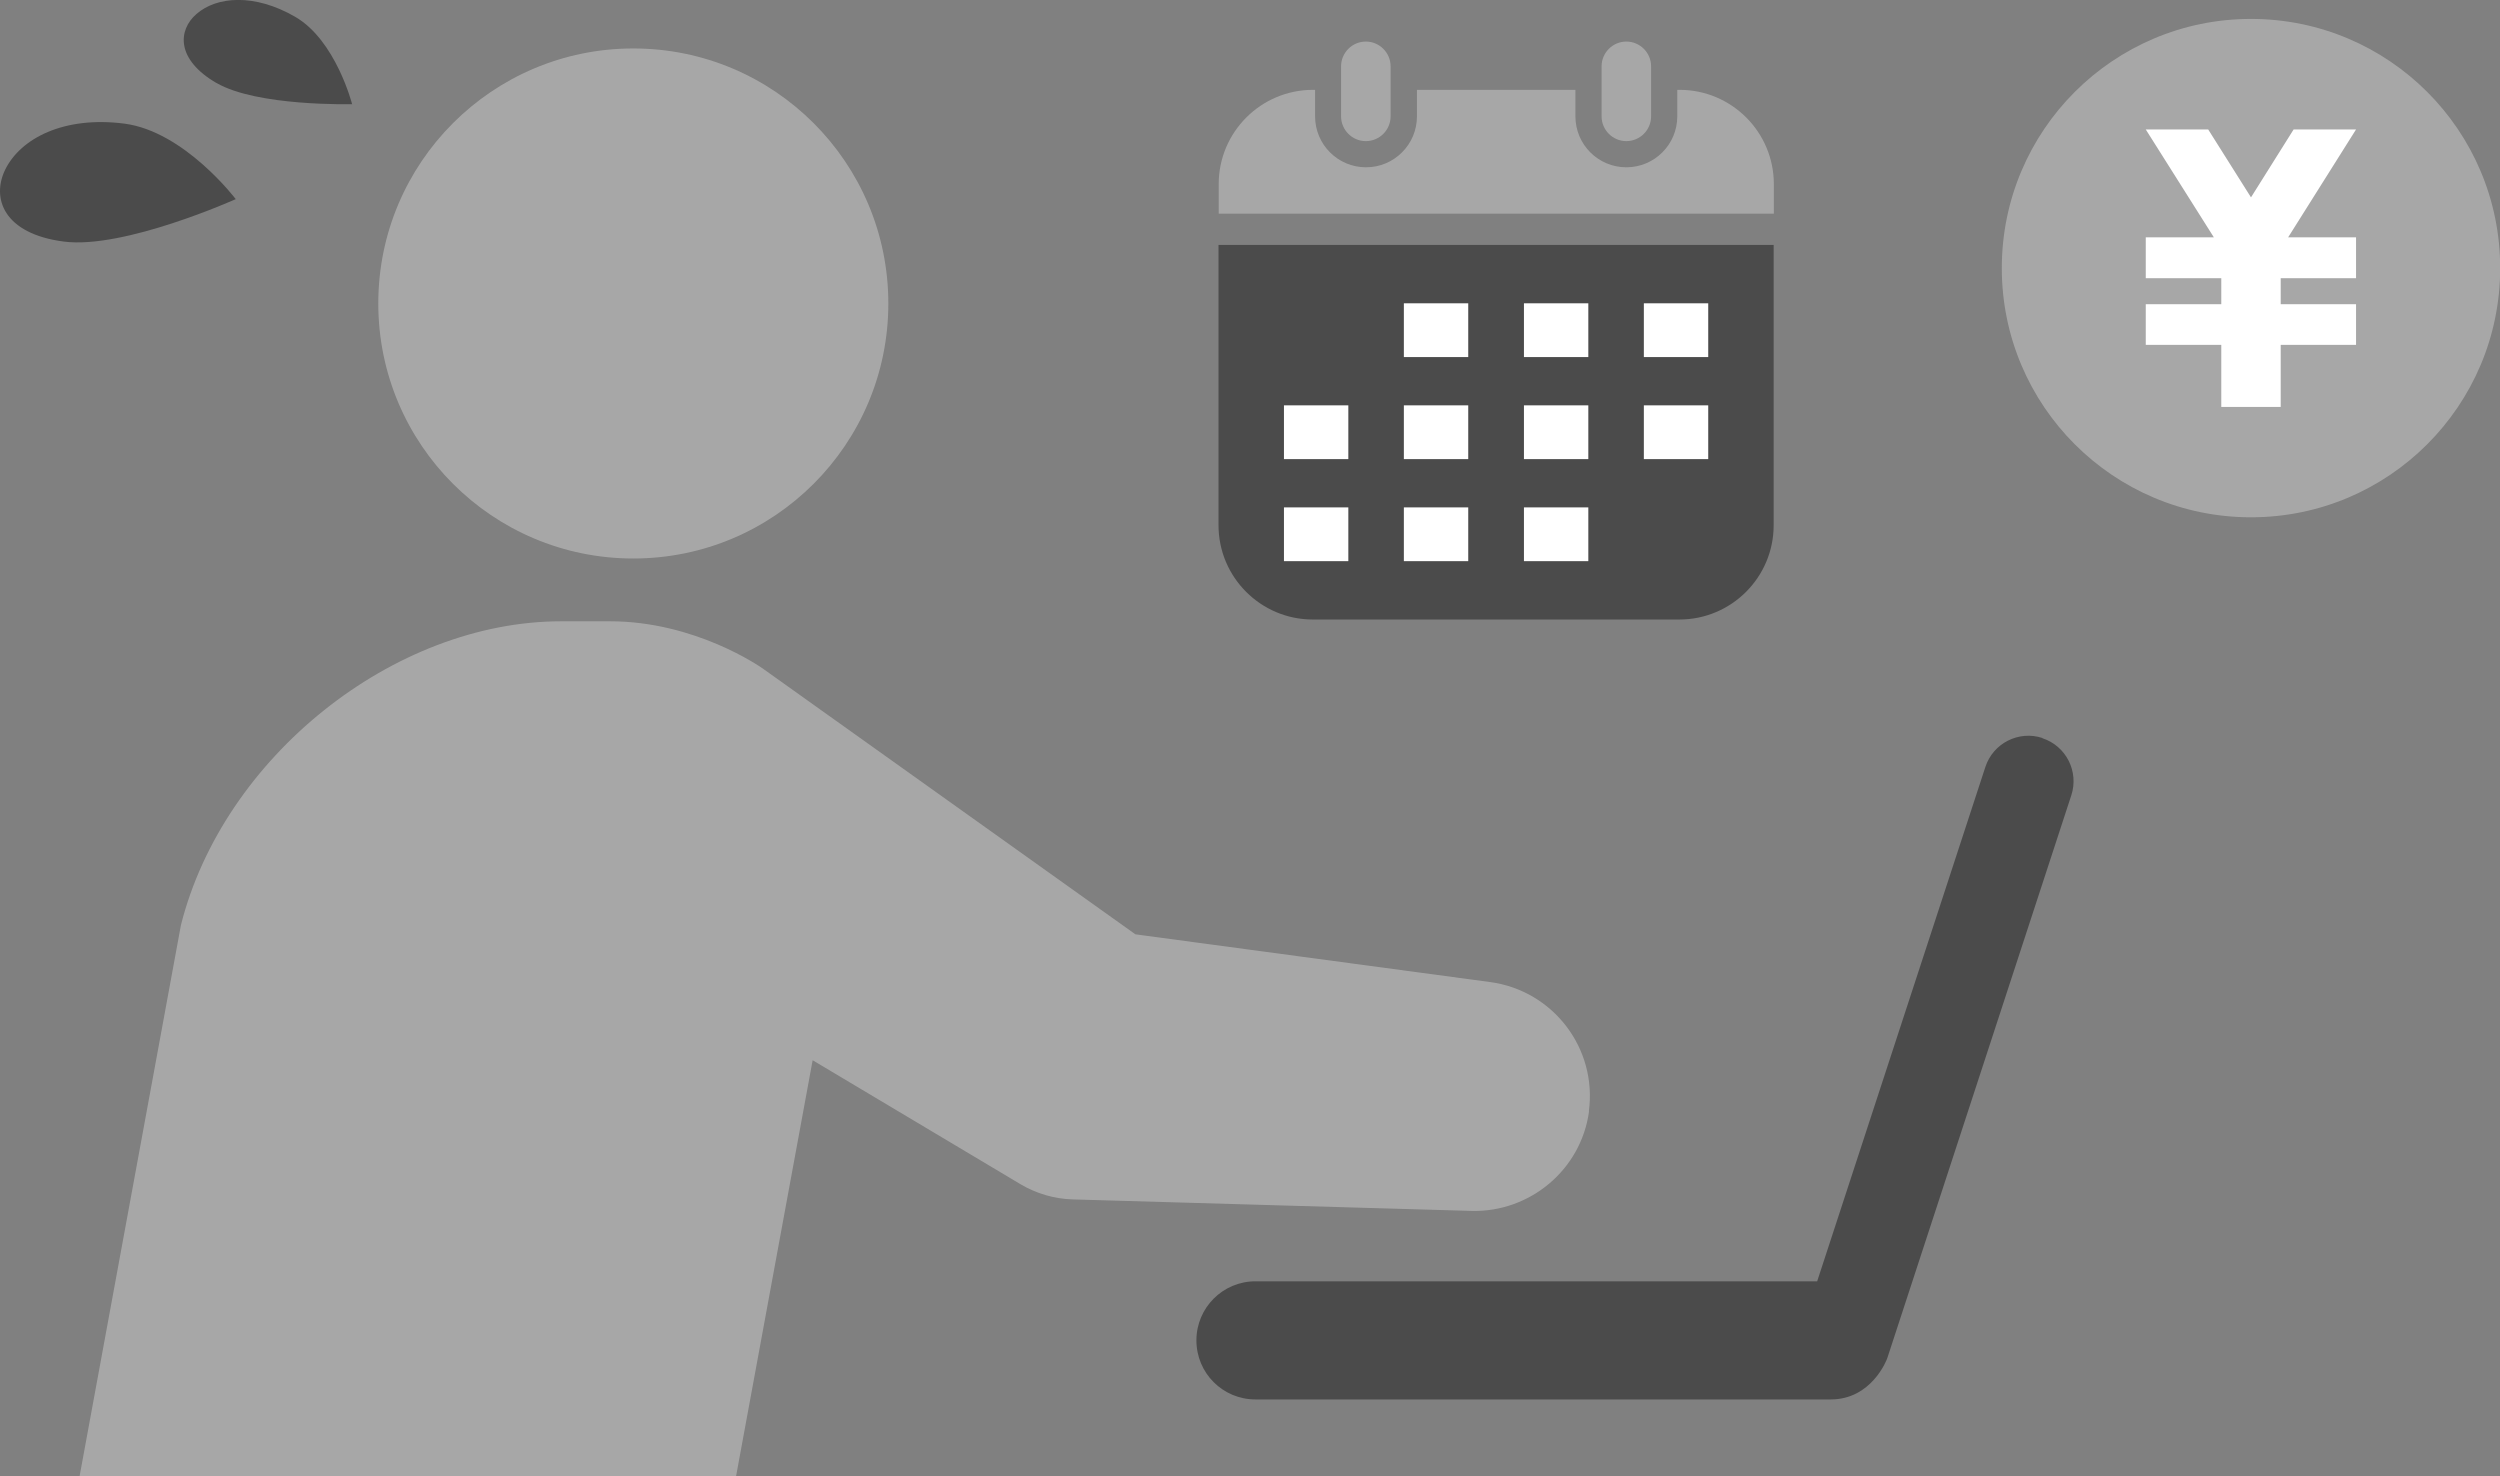
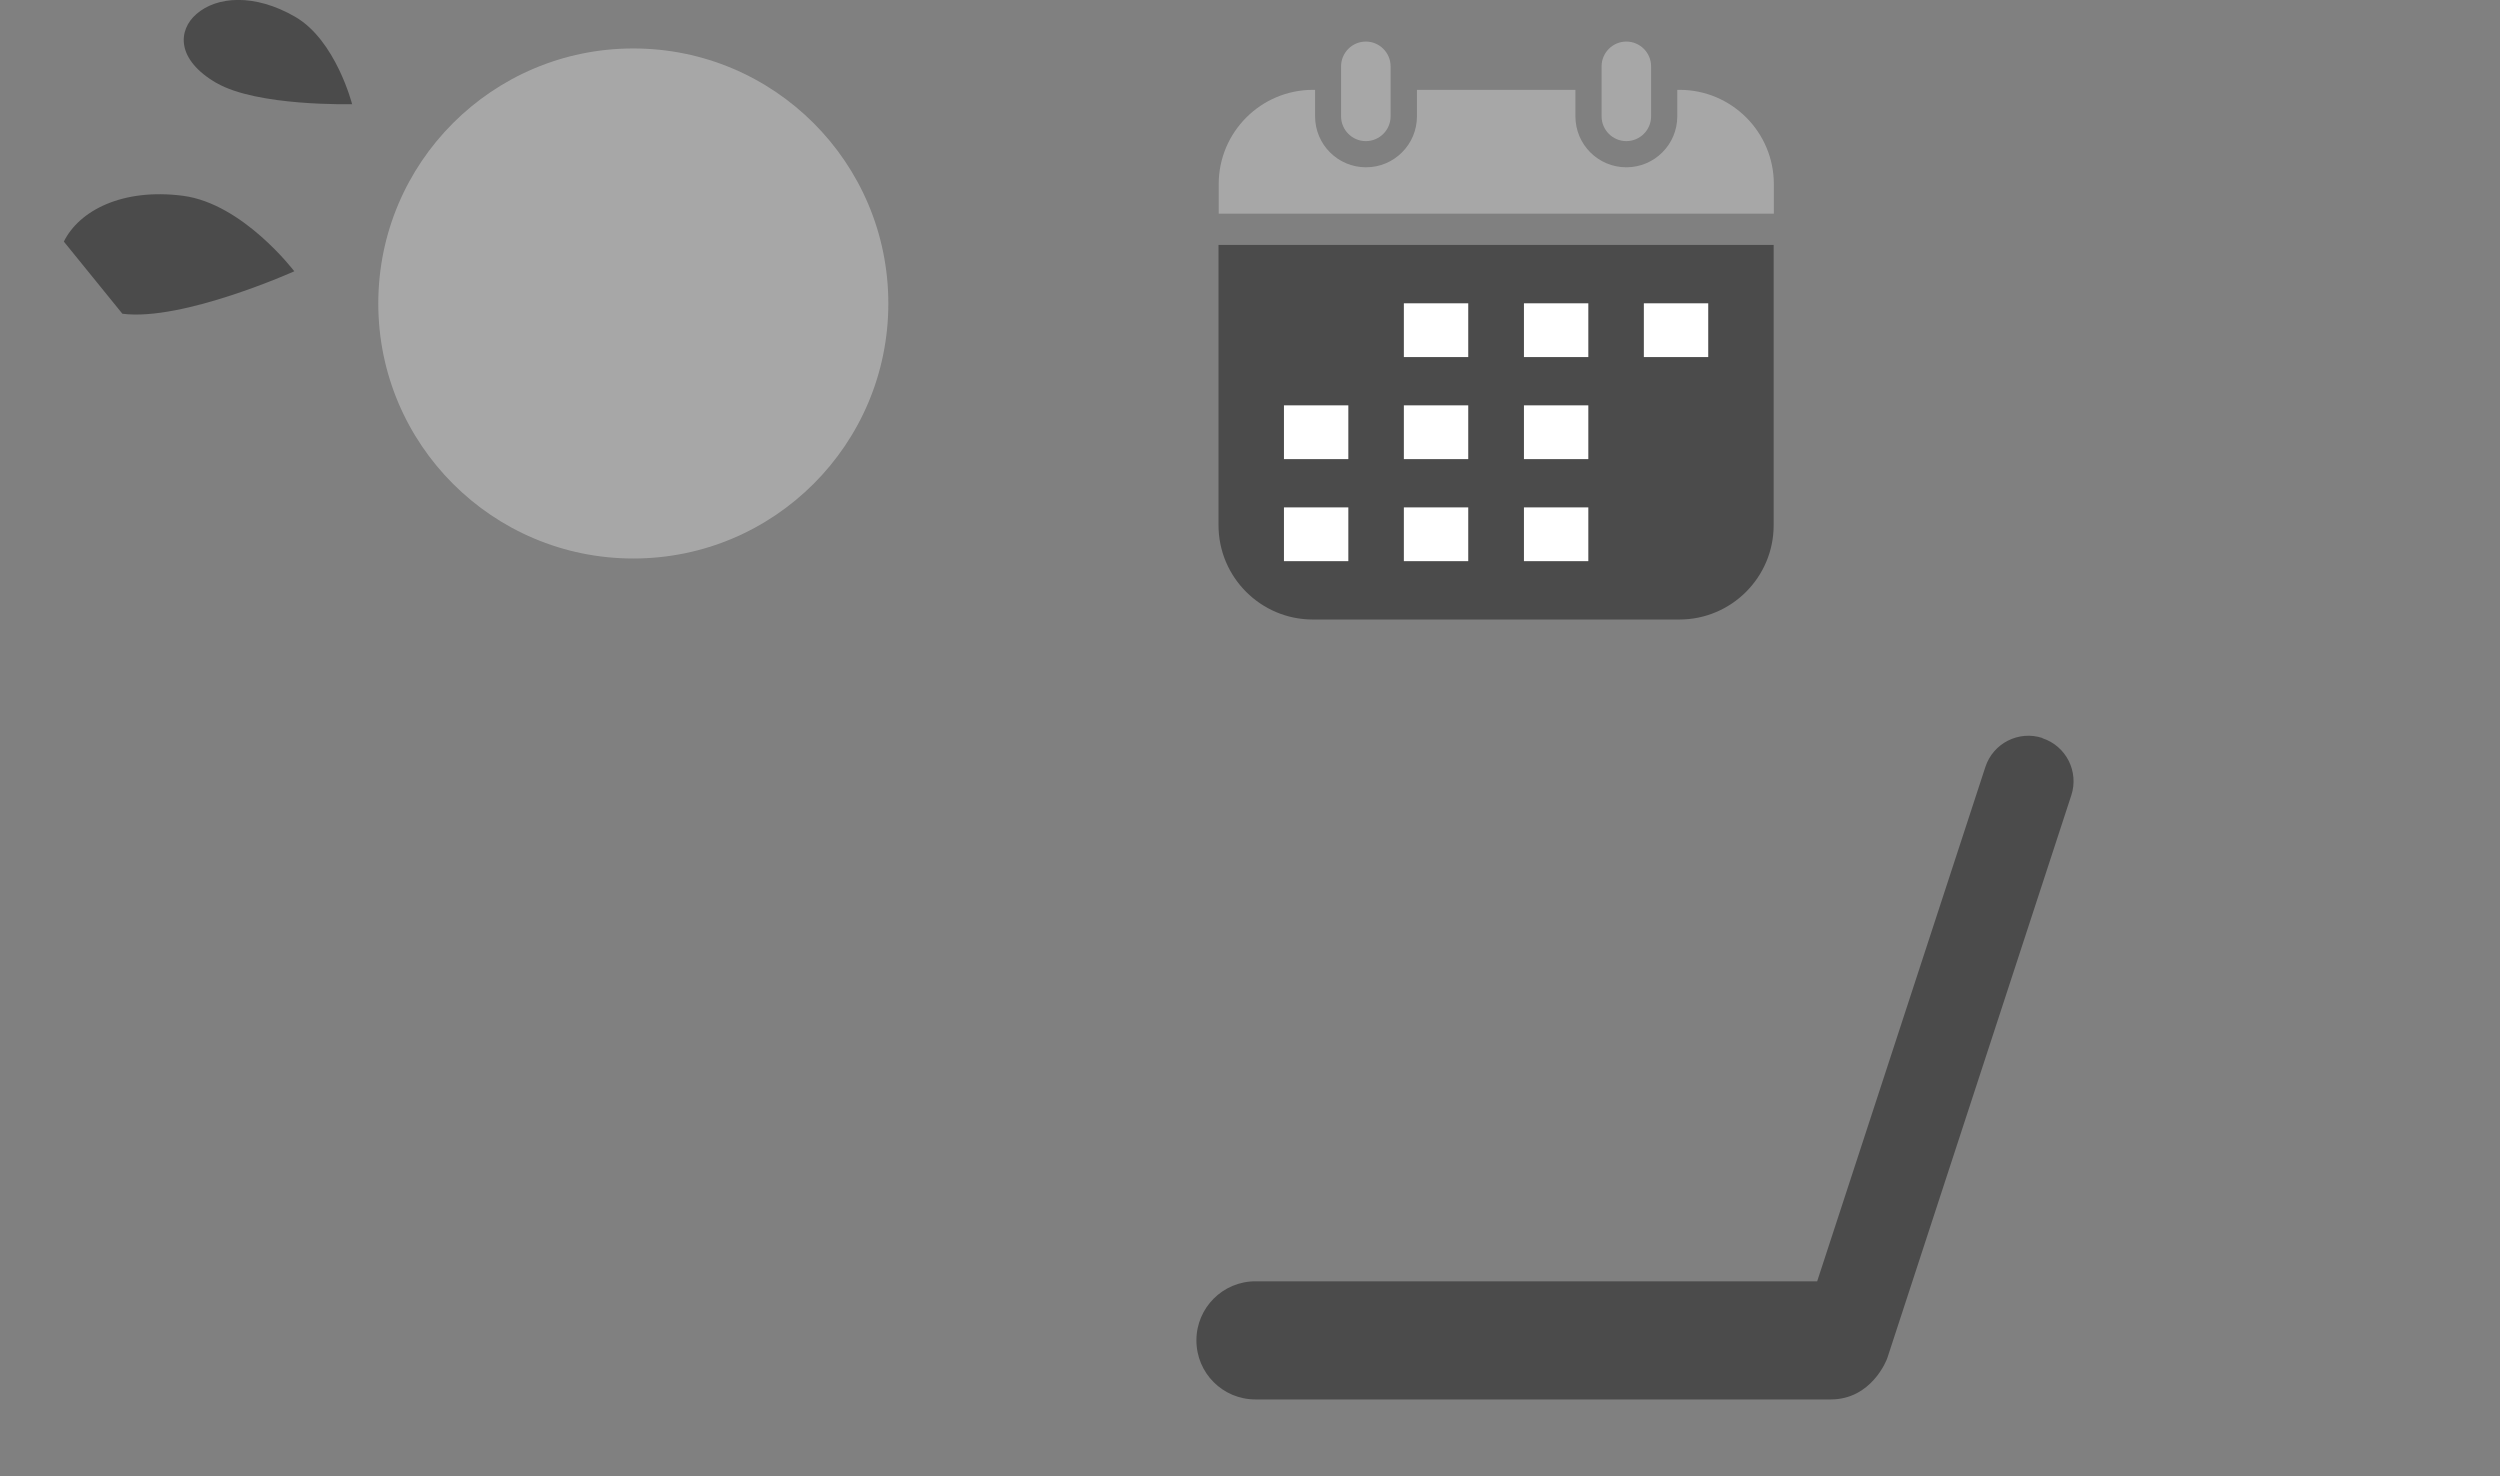
<svg xmlns="http://www.w3.org/2000/svg" id="_レイヤー_2" data-name="レイヤー 2" width="141.36" height="83.48" viewBox="0 0 141.36 83.48">
  <rect x="0" y="0" width="141.36" height="83.48" fill="#808080" stroke="none" />
  <defs>
    <style>
      .cls-1 {
        fill: #a7a7a7;
      }

      .cls-2 {
        fill: #fff;
      }

      .cls-3 {
        fill: #4b4b4b;
      }
    </style>
  </defs>
  <g id="_レイヤー_1-2" data-name="レイヤー 1">
    <g>
      <g>
        <path class="cls-3" d="M12.25,4.7c-2.3-1.33-2.2-2.99-1.14-3.91,1.15-1,3.28-1.17,5.58.16,2.3,1.33,3.22,4.94,3.22,4.94,0,0-5.37.14-7.67-1.2Z" />
-         <path class="cls-3" d="M3.61,13.66C.2,13.22-.5,11.2.3,9.58c.87-1.76,3.32-3.03,6.73-2.59,3.4.44,6.3,4.27,6.3,4.27,0,0-6.32,2.84-9.72,2.4Z" />
+         <path class="cls-3" d="M3.61,13.66c.87-1.76,3.32-3.03,6.73-2.59,3.4.44,6.3,4.27,6.3,4.27,0,0-6.32,2.84-9.72,2.4Z" />
      </g>
      <g>
        <circle class="cls-1" cx="35.81" cy="17.16" r="14.42" />
-         <path class="cls-1" d="M89.84,62.84c.48-3.56-2.02-6.83-5.58-7.31l-20.06-2.7-21.03-15c-.19-.14-3.88-2.7-8.68-2.7h-2.75c-9.49,0-19.12,7.69-21.51,17.18l-5.73,31.16h37.12l4.33-23.52,11.77,7.02c.87.51,1.87.82,2.95.85l22.55.65c3.27.08,6.18-2.31,6.63-5.63Z" />
      </g>
      <path class="cls-3" d="M115.49,41.73c-1.34-.44-2.79.29-3.23,1.64l-9.51,29.08h-31.76c-1.84,0-3.34,1.49-3.34,3.34s1.49,3.34,3.34,3.34h32.53c2.29,0,3.16-2.21,3.2-2.35l10.4-31.81c.44-1.34-.29-2.79-1.64-3.23Z" />
      <g>
        <path class="cls-1" d="M77.23,7.98c-.77,0-1.4-.63-1.4-1.4v-2.83c0-.77.63-1.4,1.4-1.4s1.4.63,1.4,1.4v2.83c0,.77-.63,1.4-1.4,1.4Z" />
        <path class="cls-1" d="M94.96,5.08h-.12v1.5c0,1.59-1.29,2.88-2.88,2.88s-2.88-1.29-2.88-2.88v-1.5h-8.96v1.5c0,1.59-1.29,2.88-2.88,2.88s-2.88-1.29-2.88-2.88v-1.5h-.12c-2.94,0-5.33,2.39-5.33,5.33v1.67h31.39v-1.67c0-2.94-2.39-5.33-5.33-5.33Z" />
        <path class="cls-1" d="M91.96,7.98c-.77,0-1.4-.63-1.4-1.4v-2.83c0-.77.63-1.4,1.4-1.4s1.4.63,1.4,1.4v2.83c0,.77-.63,1.4-1.4,1.4Z" />
        <path class="cls-3" d="M68.9,13.85v15.85c0,2.94,2.39,5.33,5.33,5.33h20.73c2.94,0,5.33-2.39,5.33-5.33v-15.85h-31.39Z" />
        <rect class="cls-2" x="72.6" y="28.69" width="3.64" height="3.04" />
        <rect class="cls-2" x="72.6" y="22.92" width="3.64" height="3.04" />
        <rect class="cls-2" x="79.38" y="28.69" width="3.64" height="3.04" />
        <rect class="cls-2" x="79.38" y="22.92" width="3.64" height="3.04" />
        <rect class="cls-2" x="79.38" y="17.15" width="3.64" height="3.04" />
        <rect class="cls-2" x="86.17" y="28.69" width="3.64" height="3.04" />
        <rect class="cls-2" x="86.17" y="22.92" width="3.64" height="3.04" />
        <rect class="cls-2" x="86.17" y="17.15" width="3.64" height="3.04" />
-         <rect class="cls-2" x="92.95" y="22.92" width="3.64" height="3.04" />
        <rect class="cls-2" x="92.95" y="17.15" width="3.64" height="3.04" />
      </g>
      <g>
-         <circle class="cls-1" cx="127.28" cy="15.16" r="14.09" />
-         <polygon class="cls-2" points="133.22 15.73 128.96 15.73 128.96 17.2 133.22 17.2 133.22 19.5 128.96 19.5 128.96 23.01 125.6 23.01 125.6 19.5 121.33 19.5 121.33 17.2 125.6 17.2 125.6 15.73 121.33 15.73 121.33 13.42 125.18 13.42 121.33 7.32 124.86 7.32 127.28 11.16 129.69 7.32 133.22 7.32 129.38 13.42 133.22 13.42 133.22 15.73" />
-       </g>
+         </g>
    </g>
  </g>
</svg>